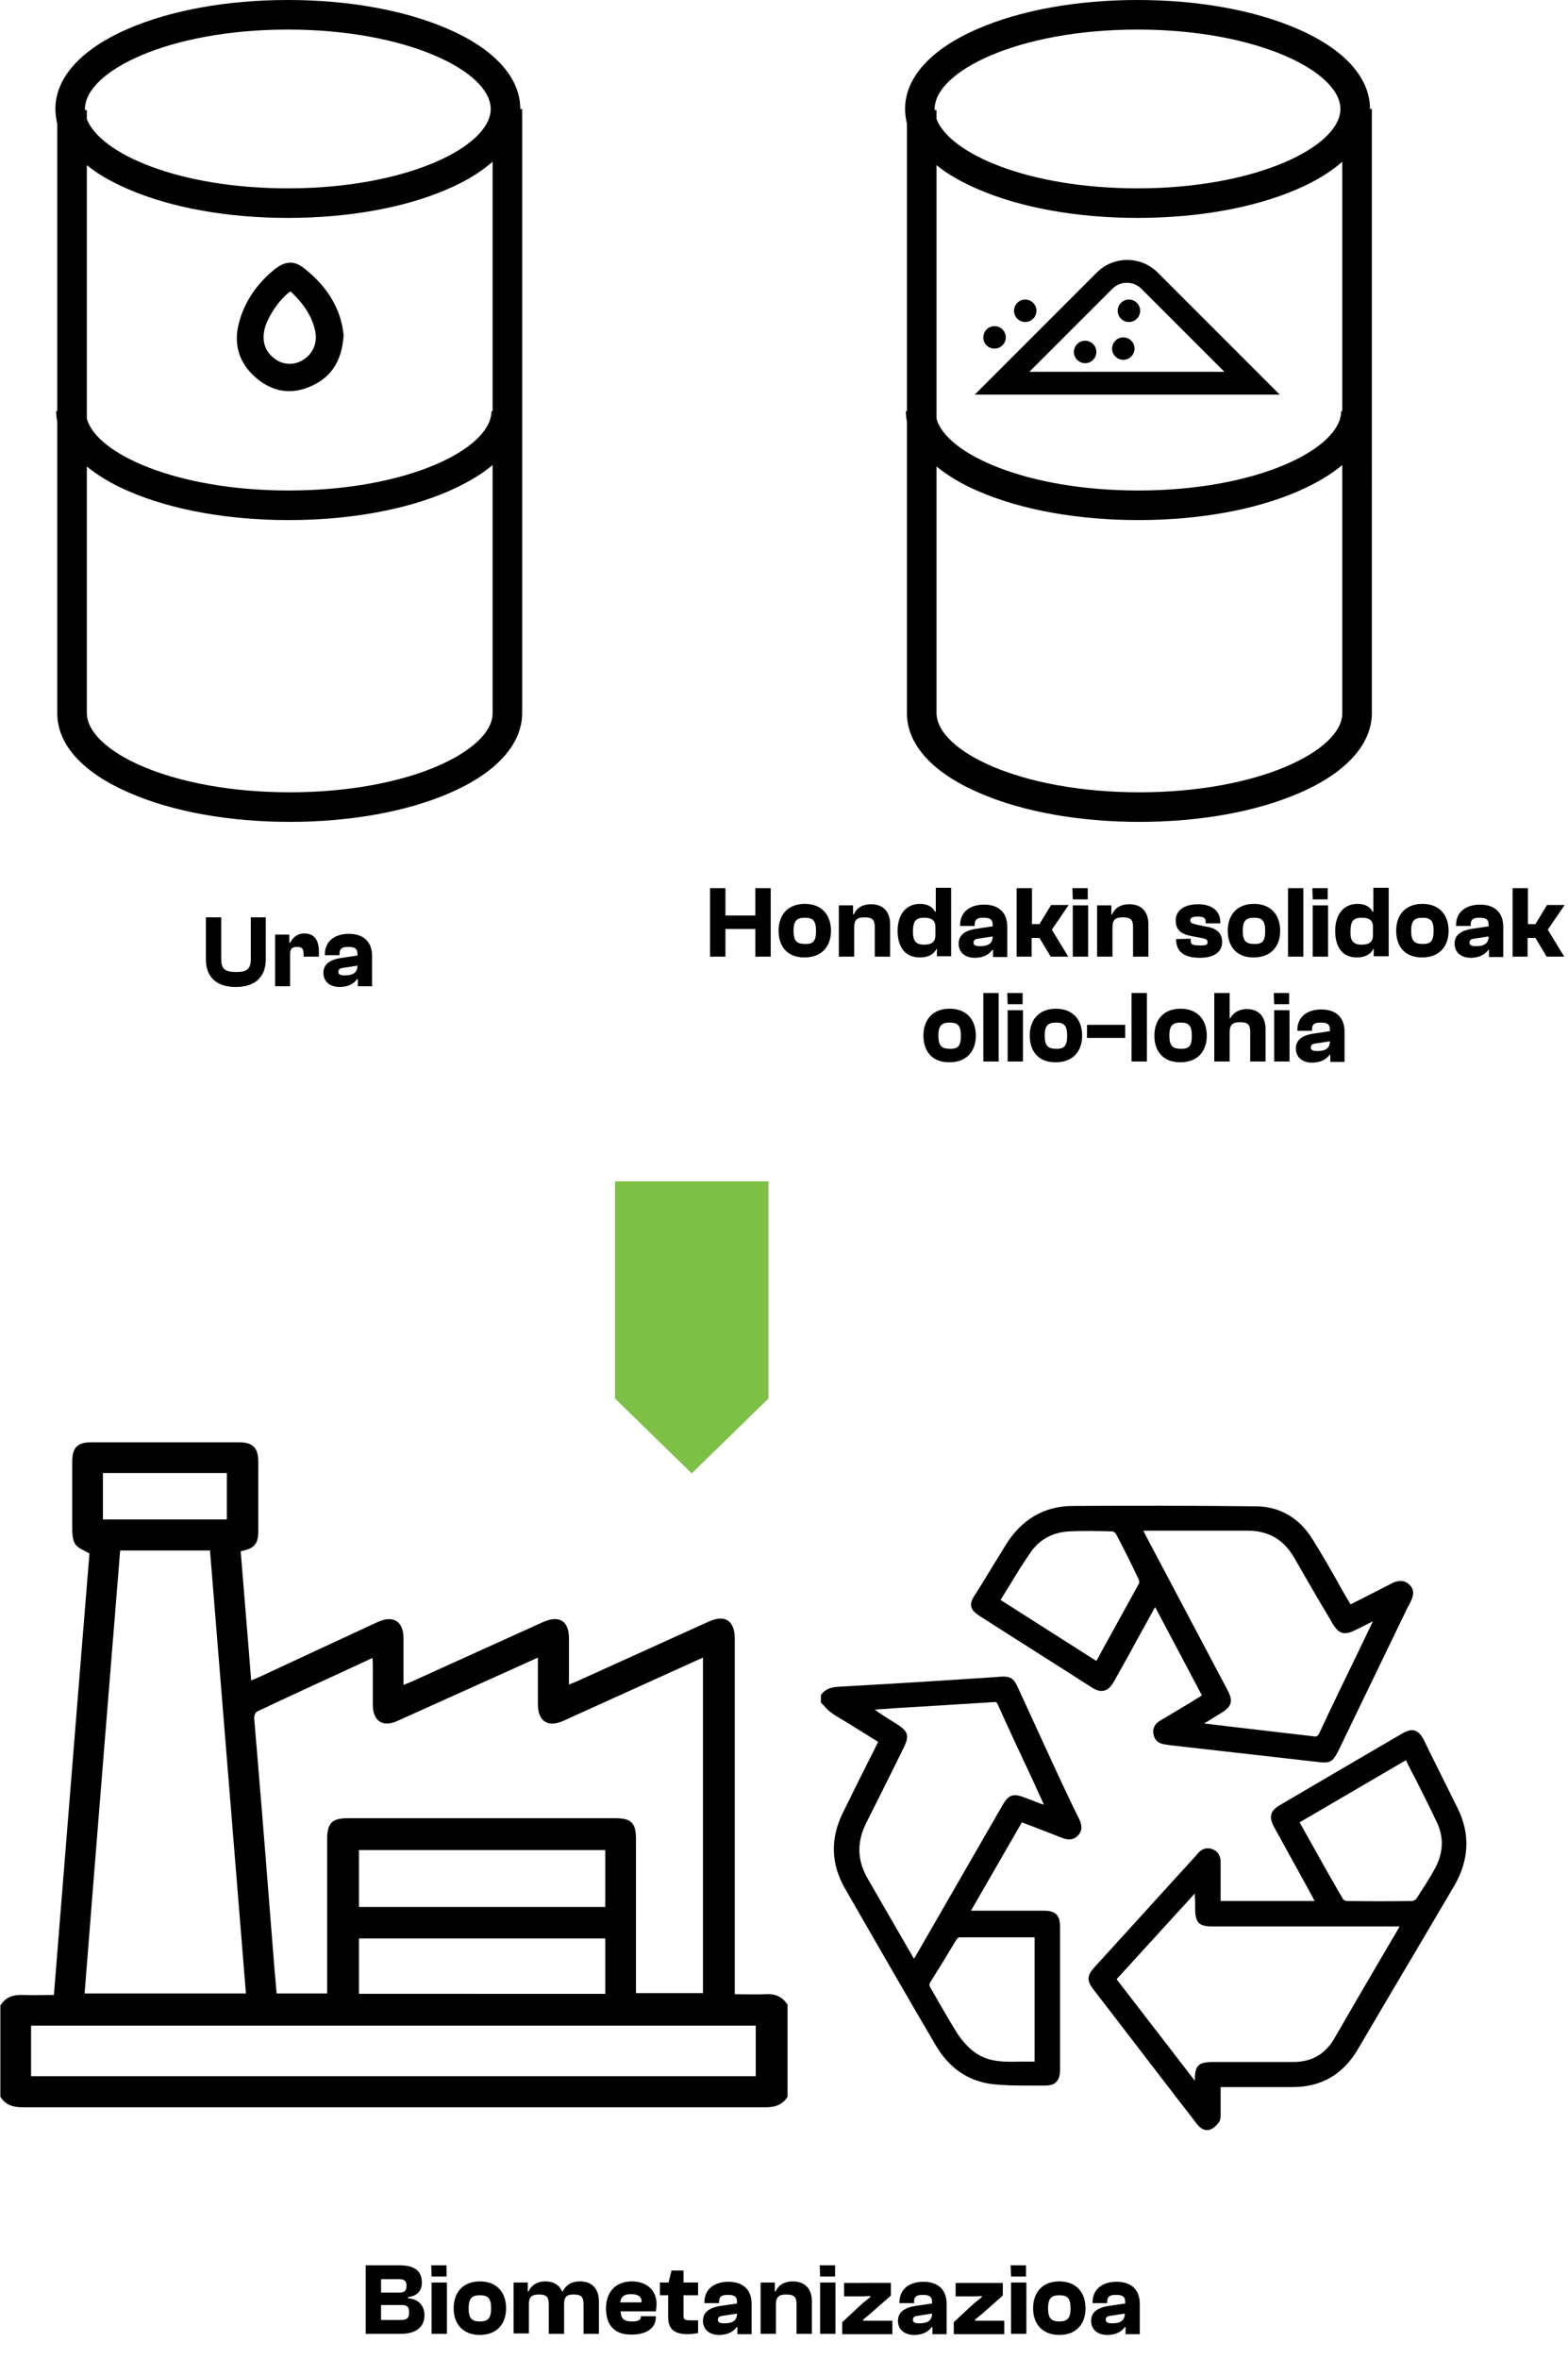
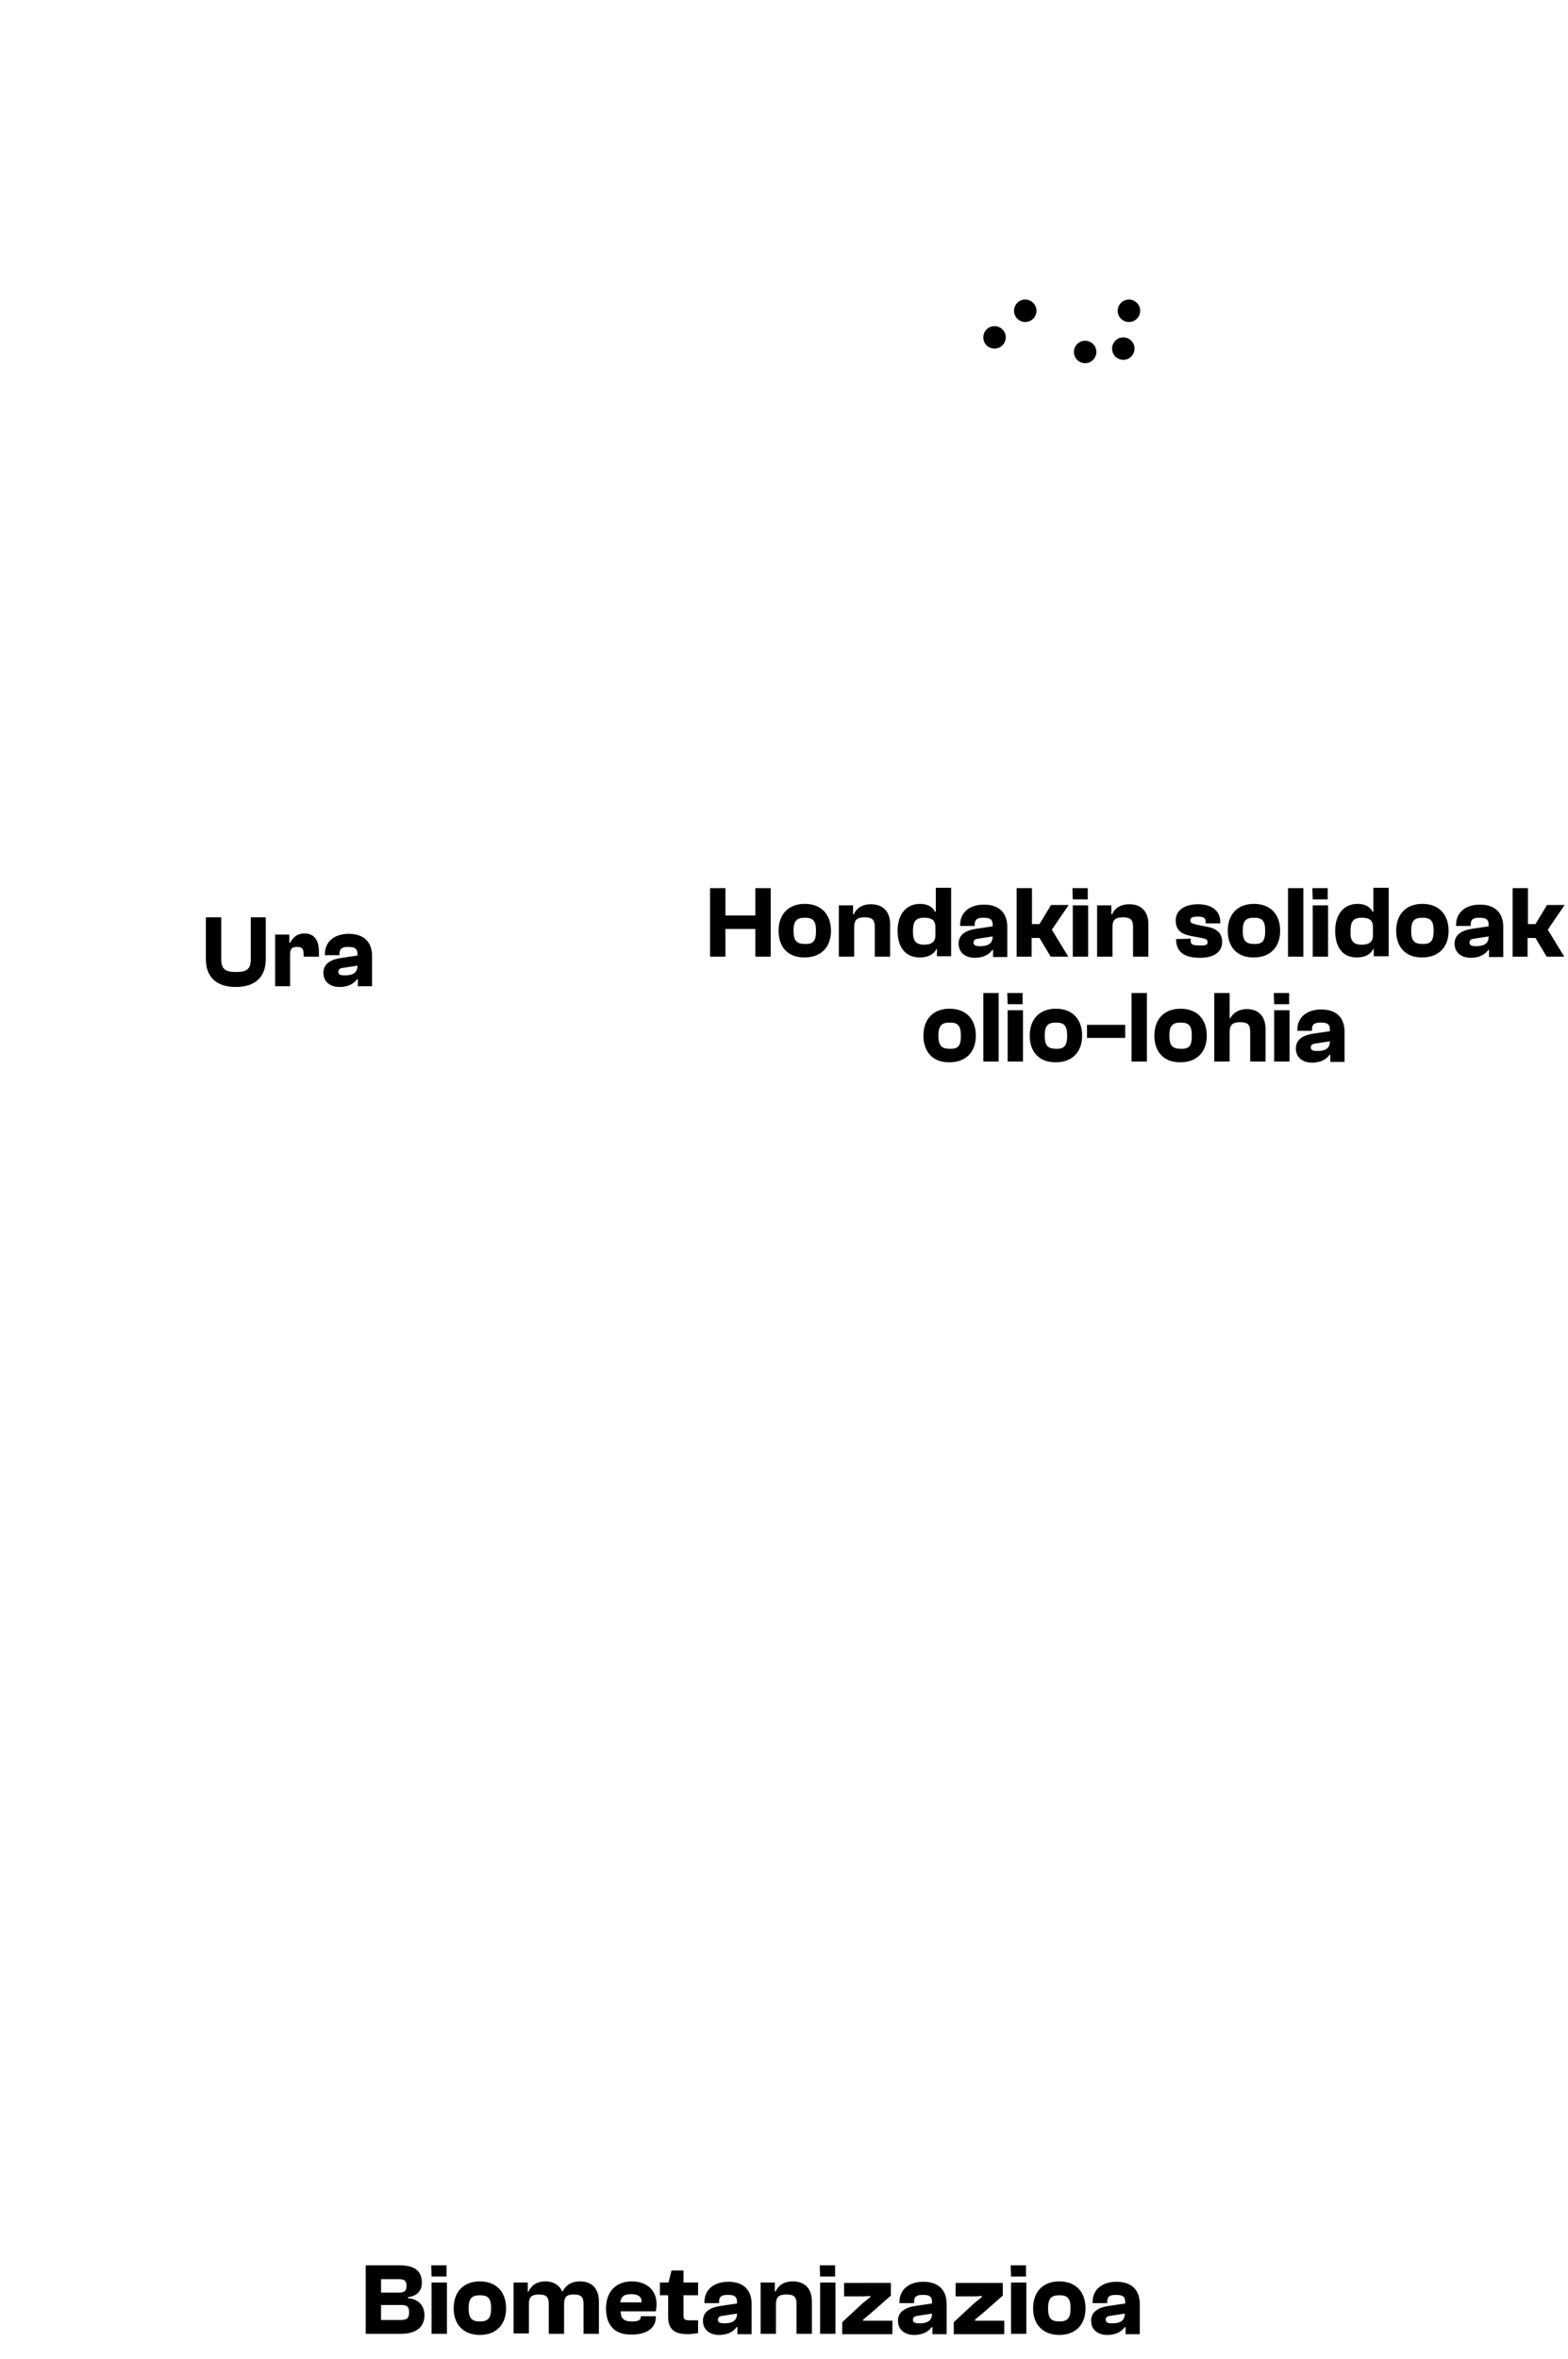
<svg xmlns="http://www.w3.org/2000/svg" xml:space="preserve" style="enable-background:new 0 0 418.9 630.1" viewBox="0 0 418.9 630.1">
-   <path d="M-2108.7-1271.5h3957v3164h-3957z" style="fill:none" />
-   <path d="M139 29.1c0-8.4-6.9-16-19.4-21.4C108.1 2.7 93 0 76.9 0S45.7 2.7 34.2 7.7c-12.5 5.4-19.4 13-19.4 21.4 0 1.3.2 2.7.5 4v76.7H15c0 .9.1 1.9.3 2.8v78.1c.1 8.3 7 15.8 19.4 21.1 11.5 5 26.6 7.7 42.7 7.7s31.2-2.7 42.7-7.7c12.5-5.4 19.4-13 19.4-21.4V29.1h-.5zm-7.4 80.7h-.3c0 10-22.3 21.2-54.2 21.2-29.9 0-51.4-9.8-53.9-19.2V44.1c2.9 2.4 6.6 4.5 11 6.4 11.5 5 26.6 7.7 42.7 7.7s31.2-2.7 42.7-7.7c4.9-2.1 8.9-4.6 12-7.3v66.6zM76.9 7.9c31.9 0 54.2 11.2 54.2 21.2s-22.3 21.2-54.2 21.2c-29.1 0-50.1-9.2-53.7-18.5v-2.4h-.5v-.3c0-10 22.2-21.2 54.2-21.2m.5 203.7c-31.9 0-54.2-11.1-54.2-21.2v-65.8c3 2.4 6.7 4.7 11.2 6.6 11.5 5 26.6 7.7 42.7 7.7s31.2-2.7 42.7-7.7c4.8-2.1 8.7-4.4 11.8-7v66.3c0 9.9-22.2 21.1-54.2 21.1M366 29.1c0-8.4-6.9-16-19.4-21.4C335.1 2.7 320 0 303.9 0s-31.2 2.7-42.7 7.7c-12.5 5.4-19.4 13-19.4 21.4 0 1.3.2 2.7.5 4v76.7h-.3c0 .9.1 1.9.3 2.8v78.1c.1 8.3 7 15.8 19.4 21.1 11.5 5 26.6 7.7 42.7 7.7s31.2-2.7 42.7-7.7c12.5-5.4 19.4-13 19.4-21.4V29.1h-.5zm-7.4 80.7h-.3c0 10-22.3 21.2-54.2 21.2-29.9 0-51.4-9.8-53.9-19.2V44.1c2.9 2.4 6.6 4.5 11 6.4 11.5 5 26.6 7.7 42.7 7.7s31.2-2.7 42.7-7.7c4.9-2.1 8.9-4.6 12-7.3v66.6zM303.9 7.9c31.9 0 54.2 11.2 54.2 21.2s-22.3 21.2-54.2 21.2c-29.1 0-50.1-9.2-53.7-18.5v-2.4h-.5v-.3c0-10 22.2-21.2 54.2-21.2m.5 203.7c-31.9 0-54.2-11.1-54.2-21.2v-65.8c3 2.4 6.7 4.7 11.2 6.6 11.5 5 26.6 7.7 42.7 7.7s31.2-2.7 42.7-7.7c4.8-2.1 8.7-4.4 11.8-7v66.3c0 9.9-22.2 21.1-54.2 21.1" />
-   <path d="M91.8 89.5c-.4 6.5-3 11-8.4 13.5-5.3 2.5-10.4 1.8-14.9-2s-6.2-8.9-4.7-14.6c1.5-5.9 4.9-10.7 9.6-14.5 2.8-2.2 5.2-2.4 7.9-.2 5.9 4.6 9.8 10.6 10.5 17.8M77.6 77.8c-3 2.1-6.4 7.2-7 10.5-.6 3.1.3 5.7 2.9 7.6 2.2 1.6 5.2 1.7 7.5.2 2.6-1.6 3.9-4.6 3.2-7.7-.9-4.3-3.5-7.7-6.6-10.6M204.4 532.6c-2.6.1-5.3 0-8.1 0v-94.9c0-4.9-2.6-6.6-7-4.6L154.2 449c-.6.3-1.3.5-2.2.9v-12.4c0-4.6-2.6-6.2-6.9-4.3L110 449.1c-.6.3-1.3.5-2.2.9v-12.4c0-4.6-2.7-6.3-6.9-4.4-10.4 4.8-20.7 9.6-31 14.4-.8.4-1.7.7-2.8 1.2-.9-11.7-1.9-23.1-2.8-34.5 3.6-.7 4.7-1.9 4.7-5.3v-18.6c0-3.7-1.4-5.2-5.2-5.2H24.4c-3.7 0-5.1 1.4-5.1 5.1v18c0 1.4.1 3 .8 4.1.7 1.1 2.3 1.6 3.8 2.5-3.2 39-6.3 78.4-9.5 117.9-3 0-5.7.1-8.4 0-2.5-.1-4.5.6-5.9 2.8V560c1.4 2.2 3.4 2.8 5.9 2.8H204.5c2.5 0 4.5-.6 5.9-2.8v-24.6c-1.5-2.3-3.5-3-6-2.8M68.7 457.1c10.1-4.8 20.3-9.4 30.8-14.3.1.9.1 1.5.1 2.1v10.4c0 4.4 2.7 6.1 6.6 4.3 11.8-5.3 23.5-10.6 35.3-15.9.7-.3 1.3-.6 2.2-1v12.4c0 4.7 2.7 6.4 7 4.4l35.1-15.9c.6-.3 1.2-.5 2-.9v89.6h-17.9V491c0-4.1-1.3-5.4-5.4-5.4H92.9c-4.2 0-5.5 1.3-5.5 5.6v41.2H73.9c-.2-2.7-.5-5.4-.7-8.1-1.4-17.8-2.8-35.7-4.3-53.5-.3-4-.7-8-1-12 0-.5.3-1.5.8-1.7m27.2 37h65.8v15.2H95.9v-15.2zm65.8 38.4H95.9v-14.8h65.8v14.8zM27.5 393.4h33.1v12.4H27.5v-12.4zm4.6 20.7h24c3.2 39.4 6.4 78.8 9.6 118.3H22.6c3.1-39.4 6.3-78.7 9.5-118.3m169.8 140.4H8.3V541h193.6v13.5zM279.8 467.8c-2.7-5.8-5.3-11.6-8-17.4-1-2.2-2-2.8-4.6-2.6-1.4.1-2.7.2-4.1.3l-4.8.3-3 .2c-10.5.7-21 1.3-31.5 1.9-1.4.1-3.2.4-4.4 2.1l-.1.1v2l.1.1c.2.2.4.5.7.7.5.6 1 1.2 1.7 1.7.9.7 1.9 1.3 2.9 1.9.4.2.8.5 1.2.7l8.7 5.4c-.9 1.9-1.9 3.8-2.8 5.6-2.2 4.4-4.5 9-6.7 13.5-3.3 6.8-3.1 13.5.6 20 8.4 14.6 16.9 29.4 24.2 41.8 3.6 6.2 8.7 9.7 15.1 10.5 3.4.4 6.9.4 10.2.4H279.1c1.5 0 2.5-.3 3.1-1 .7-.7 1-1.7 1-3.4v-38c0-3.1-1.2-4.3-4.3-4.3h-19.5l13.6-23.6 2.9 1.1c2.6 1 5.2 2 7.7 3 1.3.5 3 .9 4.4-.6 1.4-1.5.9-3.1.3-4.4-2.9-5.8-5.7-11.9-8.5-18m-3.4 49.6v33.2h-3.3c-4.9.1-9.5.3-13.5-3.1-1.4-1.2-2.8-2.8-3.9-4.5-1.5-2.4-3-5-4.4-7.4-.9-1.6-1.8-3.1-2.7-4.7-.4-.6-.4-1 0-1.6 1.2-1.9 2.4-3.9 3.6-5.8 1.1-1.8 2.1-3.5 3.2-5.3.3-.5.7-.8.9-.8h20.1zm-44.9-30.7c2.4-4.7 4.7-9.4 7-14 1-2 1.9-3.9 2.9-5.9 1.6-3.2 1.3-4.4-1.9-6.4-1.9-1.2-3.9-2.4-5.8-3.8l1.3-.1c2-.1 3.9-.3 5.9-.4l9.9-.6c4.8-.3 9.7-.6 14.5-.9.8-.1 1 0 1.3.7 3 6.7 6.1 13.3 9.2 19.9l3.1 6.8-1.2-.4c-1.5-.6-2.8-1.1-4.2-1.6-2.8-1.1-4.1-.6-5.6 2l-23.1 40.1c-.2.3-.4.7-.6 1-.2-.3-.4-.5-.5-.8-1.3-2.3-2.7-4.6-4-6.9l-7.8-13.5c-2.9-4.9-3.1-9.9-.4-15.2M389.4 482.9c-2.5-5-5-10.1-7.5-15.1l-1.4-2.9c-.8-1.6-1.6-2.4-2.5-2.7-1-.3-2.1 0-3.6.9-10.8 6.3-21.6 12.6-32.3 18.9-2.8 1.6-3.2 3.2-1.7 6 1.9 3.5 3.9 7 5.8 10.5l4.6 8.4c.1.3.3.5.4.8h-25.1v-10.4c0-1.7-.8-2.9-2.1-3.4-1.5-.6-2.9-.2-4 1.1-.1.2-.3.3-.4.5l-6.2 6.8c-7 7.7-14.1 15.5-21.1 23.2-1.9 2.1-2 3.5-.2 5.8 5.5 7.2 11.1 14.4 16.6 21.6l6.3 8.2c1.6 2 3.1 4 4.7 6.1 1 1.3 2 1.7 2.8 1.7.4 0 .7-.1.9-.2.8-.3 1.6-1 2.3-2 .4-.6.4-1.4.4-2.1v-7.2h19.3c7.6 0 13.4-3.4 17.3-10 5.2-8.9 10.5-17.8 15.7-26.6 3.4-5.8 6.8-11.5 10.2-17.3 3.9-6.8 4.2-13.8.8-20.6m-40.3 7.2-1.9-3.4 28.4-16.6c.8 1.6 1.6 3.3 2.5 4.9 2.1 4.2 4.1 8.1 6 12.2 1.7 3.9 1.4 8.1-.9 12.1-1.3 2.4-2.9 4.8-4.8 7.8-.2.3-.8.6-1.2.6-5.5.1-11.2.1-17.4 0-.4 0-.9-.3-1-.5-3.3-5.6-6.4-11.2-9.7-17.1m-29.8 19.7c0 3.7 1 4.7 4.6 4.7h50c-.2.4-.3.6-.5.9l-5.4 9.2c-3.8 6.5-7.6 13-11.4 19.6-2.5 4.4-6.1 6.5-11.1 6.5h-21.3c-4.1 0-5 .9-5 5l-20.9-27.1 20.9-22.9v.7c.1 1.1.1 2.2.1 3.4M261.9 431.7c9.8 6.3 19.7 12.5 29.5 18.8 1.5 1 2.6 1.3 3.6 1 1-.2 1.8-1 2.7-2.6 1.9-3.4 3.8-6.7 5.6-10.1l4.8-8.7c.2-.3.3-.6.5-.9l12.5 23.6-.2.1c-.4.3-.7.5-1.1.7l-2.1 1.3c-2.6 1.6-5.2 3.1-7.7 4.6-1.6.9-2.2 2.3-1.8 3.9.4 1.5 1.4 2.3 3.1 2.5.2 0 .4.1.6.1.2 0 .4.1.7.1 13.2 1.5 26.5 3 39.7 4.5.6.1 1.1.1 1.5.1 1.9 0 2.5-.7 3.7-3 6.2-12.8 12.4-25.7 18.6-38.5l.3-.5c.3-.6.6-1.2.8-1.7.6-1.5.4-2.8-.7-3.8-1-1-2.3-1.2-3.8-.7-.4.1-.8.3-1.1.5-.1.1-.3.1-.4.2l-10.4 5.3-.1-.2c-.2-.4-.4-.7-.6-1-1-1.7-2-3.4-2.9-5.1-2.1-3.7-4.3-7.5-6.6-11.2-3.5-5.6-8.7-8.6-14.8-8.7-17.4-.2-34.7-.2-49.2-.1-7.6 0-13.7 3.6-17.9 10.4-2.6 4.2-5.2 8.5-7.8 12.7l-.2.3c-2 2.8-1.7 4.3 1.2 6.1m66 19.6-21.8-41.2-.6-1.2v-.1h27.8c5.6 0 9.7 2.4 12.5 7.3 2.4 4.2 4.9 8.5 7.3 12.6 1 1.6 1.9 3.2 2.9 4.9 1.7 2.8 3.1 3.2 6 1.8l4.8-2.4-.3.6-3.6 7.5c-3.5 7.2-7 14.4-10.4 21.7-.4.9-.8 1.1-1.8.9-6.9-.8-13.8-1.6-20.6-2.4l-7.5-.9c-.3 0-.6-.1-.9-.1l4.7-2.9c2.7-1.7 3.1-3.1 1.5-6.1m-29.8-41.7c2.3 4.3 4.4 8.6 6.1 12.2.2.4.2.9.1 1.1l-9.6 17.4-1.8 3.3-25.6-16.3c.8-1.2 1.5-2.5 2.3-3.7 1.9-3.2 3.8-6.2 5.8-9.1 2.4-3.4 5.9-5.3 10.3-5.5 3.9-.2 7.9-.1 11.3 0 .3-.1.9.3 1.1.6M309.3 72.8c-4.5-4.5-11.8-4.5-16.3 0l-32.6 32.6h81.5l-32.6-32.6zM275 99.3l22.2-22.2c2.1-2.1 5.6-2.1 7.7 0l22.2 22.2H275z" />
  <path d="M289.9 91c-1.7 0-3 1.4-3 3 0 1.7 1.4 3 3 3 1.7 0 3-1.4 3-3s-1.3-3-3-3M300.1 90.1c-1.7 0-3 1.4-3 3 0 1.7 1.4 3 3 3 1.7 0 3-1.4 3-3s-1.3-3-3-3M273.9 86c1.7 0 3-1.4 3-3 0-1.7-1.4-3-3-3-1.7 0-3 1.4-3 3s1.3 3 3 3M265.7 93.1c1.7 0 3-1.4 3-3 0-1.7-1.4-3-3-3-1.7 0-3 1.4-3 3 0 1.7 1.3 3 3 3M301.6 80c-1.7 0-3 1.4-3 3 0 1.7 1.4 3 3 3 1.7 0 3-1.4 3-3 0-1.7-1.4-3-3-3" />
-   <path d="M205.3 373.5v-58h-41v58l20.5 20z" style="fill:#7cc045" />
  <path d="M55 256.2V245h4.1v11.1c0 2.6.9 3.5 4 3.5 3 0 3.9-.9 3.9-3.5V245h4v11.2c0 4.6-2.7 7.4-8 7.4s-8-2.8-8-7.4zM73.5 263.3v-13.7h3.8v2.2h.2c.7-1.4 1.9-2.5 3.8-2.5 2.9 0 3.9 2.1 3.9 4.9v1.3h-4.1v-.7c0-1.5-.5-1.9-1.7-1.9-1.3 0-1.9.4-1.9 1.9v8.6h-4zM86.4 259.8c0-2.1 1.5-3.4 4.4-3.9l4.7-.7v-.4c0-1.6-.9-1.9-2.5-1.9-1.7 0-2.3.5-2.3 1.9v.3h-3.9v-.3c0-3.3 2.5-5.4 6.4-5.4 4 0 6.2 2.2 6.2 5.9v8.1h-3.8v-1.9h-.2c-.7 1-2.1 2.1-4.7 2.1-2.4 0-4.3-1.3-4.3-3.8zm5.7.7c1.7 0 3.4-.4 3.4-2.6l-3.9.6c-.8.1-1.2.4-1.2 1-.1.7.5 1 1.7 1zM97.7 623.3V605h9c3.9 0 6 1.4 6 4.6 0 2.2-1.2 3.6-3.7 3.9v.3c2.9.2 4.4 2.1 4.4 4.5 0 3.1-2.1 5-6.3 5h-9.4zm4.1-11h4.6c1.5 0 2.2-.3 2.2-1.8s-.7-1.8-2.2-1.8h-4.6v3.6zm0 7.3h5.2c1.5 0 2.3-.3 2.3-2 0-1.8-.8-2-2.3-2h-5.2v4zM115.3 608l-.1-3h4.1v3h-4zm0 15.3v-13.7h4.1v13.7h-4.1zM121.2 616.5c0-4.4 2.6-7.2 7-7.2s7 2.8 7 7.2c0 4.3-2.6 7.1-7 7.1s-7-2.8-7-7.1zm10 0c0-2.7-.8-3.5-3-3.5s-3 .9-3 3.5.8 3.5 3 3.5 3-.9 3-3.5zM137.2 623.3v-13.7h3.8v2.4h.2c.7-1.6 2.2-2.7 4.5-2.7s3.8 1.1 4.5 2.7h.1c.8-1.5 2.1-2.7 4.7-2.7 3.5 0 5 2.4 5 5.3v8.7h-4.1v-7.9c0-1.9-.6-2.6-2.6-2.6-1.9 0-2.6.6-2.6 2.6v7.9h-4.1v-7.9c0-1.9-.6-2.6-2.6-2.6-1.9 0-2.7.6-2.7 2.5v7.9h-4.1zM161.9 616.5c0-4.4 2.6-7.2 6.9-7.2 4.1 0 6.6 2.5 6.6 6 0 .8-.1 1.6-.2 2h-9.4c.1 1.9.8 2.7 3.1 2.7 1.6 0 2.3-.4 2.3-1.2v-.2h4v.3c0 2.9-2.5 4.6-6.4 4.6-4.8.1-6.9-2.7-6.9-7zm3.8-1.6h5.7c.1-1.4-.8-2.2-2.8-2.2-1.9 0-2.7.7-2.9 2.2zM178.5 618.8V613h-2.2v-3.4h2.3l.8-3.2h3.2v3.2h3.9v3.4h-3.9v5.4c0 1.2.4 1.3 2.2 1.3h1.7v3.4c-.7.1-1.7.3-2.7.3-3.6 0-5.3-1.3-5.3-4.6zM187.8 619.8c0-2.1 1.5-3.4 4.4-3.9l4.7-.7v-.4c0-1.6-.9-1.9-2.5-1.9-1.7 0-2.3.5-2.3 1.9v.3h-3.9v-.3c0-3.3 2.5-5.4 6.4-5.4 4 0 6.2 2.2 6.2 5.9v8.1H197v-1.9h-.2c-.7 1-2.1 2.1-4.7 2.1-2.4 0-4.3-1.3-4.3-3.8zm5.7.7c1.7 0 3.4-.4 3.4-2.6l-3.9.6c-.8.1-1.2.4-1.2 1-.1.7.5 1 1.7 1zM203.2 623.3v-13.7h3.8v2.4h.2c.7-1.6 2.2-2.7 4.6-2.7 3.6 0 5.1 2.4 5.1 5.3v8.7h-4.1v-7.9c0-1.9-.6-2.6-2.7-2.6-2 0-2.8.6-2.8 2.7v7.8h-4.1zM219.1 608l-.1-3h4.1v3h-4zm0 15.3v-13.7h4.1v13.7h-4.1zM225 623.3v-3.1l5.5-5.1 2-1.6v-.3l-1.9.1h-5.1v-3.6H238v3.4l-5.7 5-1.7 1.4v.3h7.8v3.6H225zM239.9 619.8c0-2.1 1.5-3.4 4.4-3.9l4.7-.7v-.4c0-1.6-.9-1.9-2.5-1.9-1.7 0-2.3.5-2.3 1.9v.3h-3.9v-.3c0-3.3 2.5-5.4 6.4-5.4 4 0 6.2 2.2 6.2 5.9v8.1h-3.8v-1.9h-.2c-.7 1-2.1 2.1-4.7 2.1-2.4 0-4.3-1.3-4.3-3.8zm5.7.7c1.7 0 3.4-.4 3.4-2.6l-3.9.6c-.8.1-1.2.4-1.2 1-.1.7.5 1 1.7 1zM254.8 623.3v-3.1l5.5-5.1 2-1.6v-.3l-1.9.1h-5.1v-3.6h12.6v3.4l-5.7 5-1.7 1.4v.3h7.8v3.6h-13.5zM270.1 608l-.1-3h4.1v3h-4zm0 15.3v-13.7h4.1v13.7h-4.1zM276 616.5c0-4.4 2.6-7.2 7-7.2s7 2.8 7 7.2c0 4.3-2.6 7.1-7 7.1s-7-2.8-7-7.1zm10 0c0-2.7-.8-3.5-3-3.5s-3 .9-3 3.5.8 3.5 3 3.5 3-.9 3-3.5zM291.5 619.8c0-2.1 1.5-3.4 4.4-3.9l4.7-.7v-.4c0-1.6-.9-1.9-2.5-1.9-1.7 0-2.3.5-2.3 1.9v.3h-3.9v-.3c0-3.3 2.5-5.4 6.4-5.4 4 0 6.2 2.2 6.2 5.9v8.1h-3.8v-1.9h-.2c-.7 1-2.1 2.1-4.7 2.1-2.4 0-4.3-1.3-4.3-3.8zm5.6.7c1.7 0 3.4-.4 3.4-2.6l-3.9.6c-.8.1-1.2.4-1.2 1 0 .7.5 1 1.7 1zM189.7 255.5v-18.3h4.1v7.3h8v-7.3h4.1v18.3h-4.1v-7.4h-8v7.4h-4.1zM208 248.6c0-4.4 2.6-7.2 7-7.2s7 2.8 7 7.2c0 4.3-2.6 7.1-7 7.1-4.4.1-7-2.7-7-7.1zm10 0c0-2.7-.8-3.5-3-3.5s-3 .9-3 3.5.8 3.5 3 3.5c2.3.1 3-.8 3-3.5zM224.1 255.5v-13.7h3.8v2.4h.2c.7-1.6 2.2-2.7 4.6-2.7 3.6 0 5.1 2.4 5.1 5.3v8.7h-4.1v-7.9c0-1.9-.6-2.6-2.7-2.6-2 0-2.8.6-2.8 2.7v7.8h-4.1zM239.8 248.6c0-4.3 2.2-7.2 6-7.2 2.1 0 3.4.9 4 2.1h.2v-6.4h4.1v18.3h-3.8v-2h-.1c-.7 1.5-2.3 2.3-4.3 2.3-4 .1-6.1-2.7-6.1-7.1zm7.1 3.7c1.9 0 3-.7 3-2.5v-2.2c0-1.9-1.1-2.5-3-2.5-2.4 0-3 1.1-3 3.7 0 2.3.6 3.5 3 3.5zM256.1 252c0-2.1 1.5-3.4 4.4-3.9l4.7-.7v-.4c0-1.6-.9-1.9-2.5-1.9-1.7 0-2.3.5-2.3 1.9v.3h-3.9v-.3c0-3.3 2.5-5.4 6.4-5.4 4 0 6.2 2.2 6.2 5.9v8.1h-3.8v-1.9h-.2c-.7 1-2.1 2.1-4.7 2.1-2.4 0-4.3-1.3-4.3-3.8zm5.7.7c1.7 0 3.4-.4 3.4-2.6l-3.9.6c-.8.1-1.2.4-1.2 1-.1.7.5 1 1.7 1zM271.6 255.5v-18.3h4.1v9.6h2l3.1-5.1h4.7l-4.5 6.6 4.4 7.2h-4.7l-3-5h-2.1v5h-4zM286.6 240.2l-.1-3h4.1v3h-4zm0 15.3v-13.7h4.1v13.7h-4.1zM293.1 255.5v-13.7h3.8v2.4h.2c.7-1.6 2.2-2.7 4.6-2.7 3.6 0 5.1 2.4 5.1 5.3v8.7h-4.1v-7.9c0-1.9-.6-2.6-2.7-2.6-2 0-2.8.6-2.8 2.7v7.8h-4.1zM314.2 250.8l3.9-.1v.6c0 1 .6 1.2 2.6 1.2 1.7 0 1.9-.2 1.9-.9s-.4-.9-2.2-1.2l-2.1-.4c-2.7-.5-4.2-1.6-4.2-4.2 0-2.5 2.1-4.3 6-4.3 3.4 0 5.9 1.6 5.9 4.7v.4h-3.9v-.4c0-.9-.4-1.4-2.1-1.4-1.6 0-2 .4-2 1s.2.8 1.9 1.2l2.5.5c2.9.5 4.1 1.9 4.1 4.1 0 2.6-2.1 4.2-5.9 4.2-4.3 0-6.4-1.6-6.4-5zM328 248.6c0-4.4 2.6-7.2 7-7.2s7 2.8 7 7.2c0 4.3-2.6 7.1-7 7.1-4.4.1-7-2.7-7-7.1zm10 0c0-2.7-.8-3.5-3-3.5s-3 .9-3 3.5.8 3.5 3 3.5c2.3.1 3-.8 3-3.5zM344.1 255.5v-18.3h4.1v18.3h-4.1zM350.7 240.2l-.1-3h4.1v3h-4zm0 15.3v-13.7h4.1v13.7h-4.1zM356.7 248.6c0-4.3 2.2-7.2 6-7.2 2.1 0 3.4.9 4 2.1h.2v-6.4h4.1v18.3h-4v-2h-.1c-.7 1.5-2.3 2.3-4.3 2.3-3.9.1-5.9-2.7-5.9-7.1zm7.1 3.7c1.9 0 3-.7 3-2.5v-2.2c0-1.9-1.1-2.5-3-2.5-2.4 0-3 1.1-3 3.7-.1 2.3.6 3.5 3 3.5zM373 248.6c0-4.4 2.6-7.2 7-7.2s7 2.8 7 7.2c0 4.3-2.6 7.1-7 7.1-4.4.1-7-2.7-7-7.1zm10 0c0-2.7-.8-3.5-3-3.5s-3 .9-3 3.5.8 3.5 3 3.5c2.2.1 3-.8 3-3.5zM388.6 252c0-2.1 1.5-3.4 4.4-3.9l4.7-.7v-.4c0-1.6-.9-1.9-2.5-1.9-1.7 0-2.3.5-2.3 1.9v.3H389v-.3c0-3.3 2.5-5.4 6.4-5.4 4 0 6.2 2.2 6.2 5.9v8.1h-3.8v-1.9h-.2c-.7 1-2.1 2.1-4.7 2.1-2.4 0-4.3-1.3-4.3-3.8zm5.7.7c1.7 0 3.4-.4 3.4-2.6l-3.9.6c-.8.1-1.2.4-1.2 1-.1.7.5 1 1.7 1zM404.1 255.5v-18.3h4.1v9.6h2l3.1-5.1h4.7l-4.5 6.6 4.4 7.2h-4.7l-3-5h-2.1v5h-4zM246.7 276.6c0-4.4 2.6-7.2 7-7.2s7 2.8 7 7.2c0 4.3-2.6 7.1-7 7.1-4.4.1-7-2.7-7-7.1zm10 0c0-2.7-.8-3.5-3-3.5s-3 .9-3 3.5.8 3.5 3 3.5c2.3.1 3-.8 3-3.5zM262.7 283.5v-18.3h4.1v18.3h-4.1zM269.2 268.2l-.1-3h4.1v3h-4zm0 15.3v-13.7h4.1v13.7h-4.1zM275.1 276.6c0-4.4 2.6-7.2 7-7.2s7 2.8 7 7.2c0 4.3-2.6 7.1-7 7.1-4.4.1-7-2.7-7-7.1zm10 0c0-2.7-.8-3.5-3-3.5s-3 .9-3 3.5.8 3.5 3 3.5c2.2.1 3-.8 3-3.5zM290.4 277.2v-3.5h10.2v3.5h-10.2zM302.3 283.5v-18.3h4.1v18.3h-4.1zM308.4 276.6c0-4.4 2.6-7.2 7-7.2s7 2.8 7 7.2c0 4.3-2.6 7.1-7 7.1-4.4.1-7-2.7-7-7.1zm10 0c0-2.7-.8-3.5-3-3.5s-3 .9-3 3.5.8 3.5 3 3.5c2.3.1 3-.8 3-3.5zM324.4 283.5v-18.3h4.1v6.7h.2c.7-1.3 2.2-2.4 4.4-2.4 3.5 0 5 2.4 5 5.3v8.7H334v-7.9c0-1.9-.6-2.6-2.7-2.6-2 0-2.8.7-2.8 2.7v7.8h-4.1zM340.4 268.2l-.1-3h4.1v3h-4zm0 15.3v-13.7h4.1v13.7h-4.1zM346.2 280c0-2.1 1.5-3.4 4.4-3.9l4.7-.7v-.4c0-1.6-.9-1.9-2.5-1.9-1.7 0-2.3.5-2.3 1.9v.3h-3.9v-.3c0-3.3 2.5-5.4 6.4-5.4 4 0 6.2 2.2 6.2 5.9v8.1h-3.8v-1.9h-.2c-.7 1-2.1 2.1-4.7 2.1-2.4 0-4.3-1.3-4.3-3.8zm5.7.7c1.7 0 3.4-.4 3.4-2.6l-3.9.6c-.8.1-1.2.4-1.2 1-.1.7.5 1 1.7 1z" />
</svg>